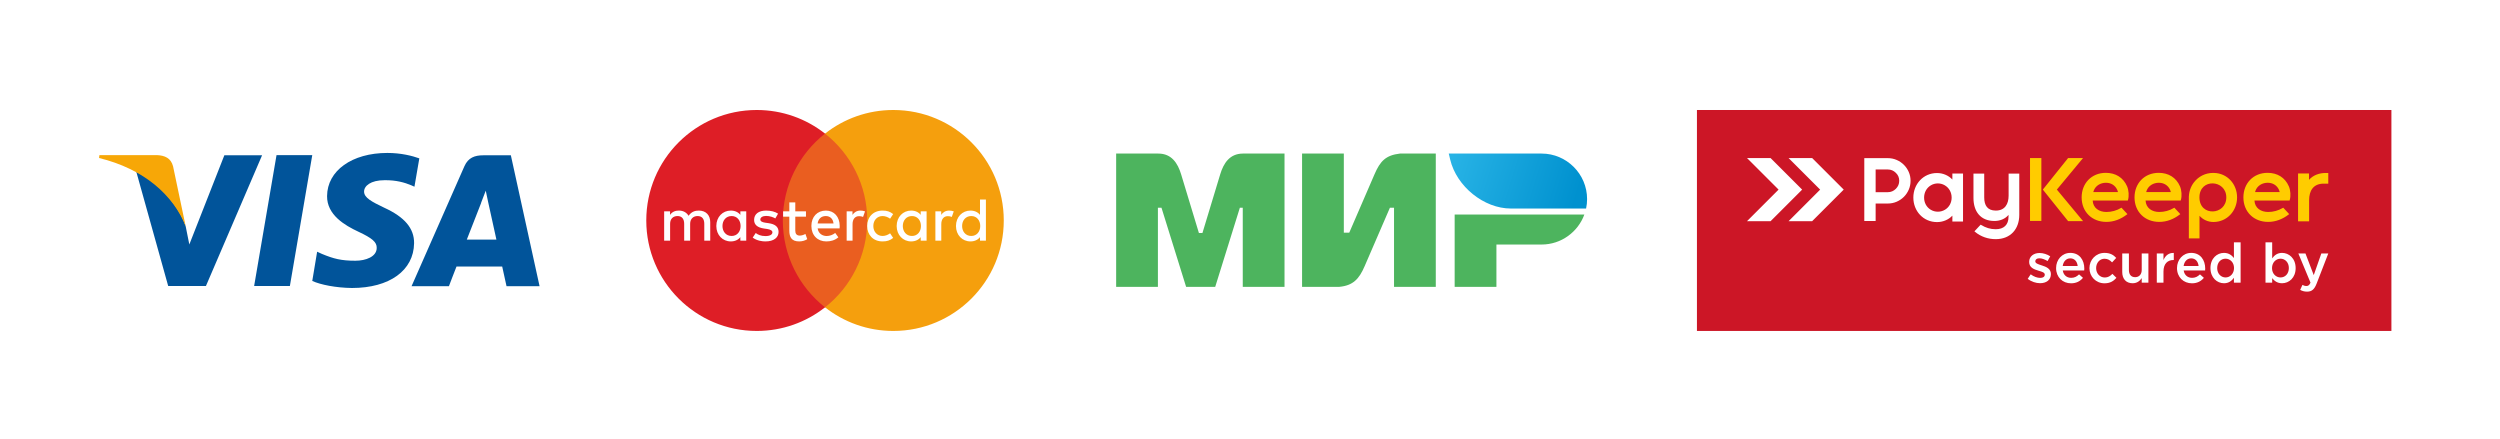
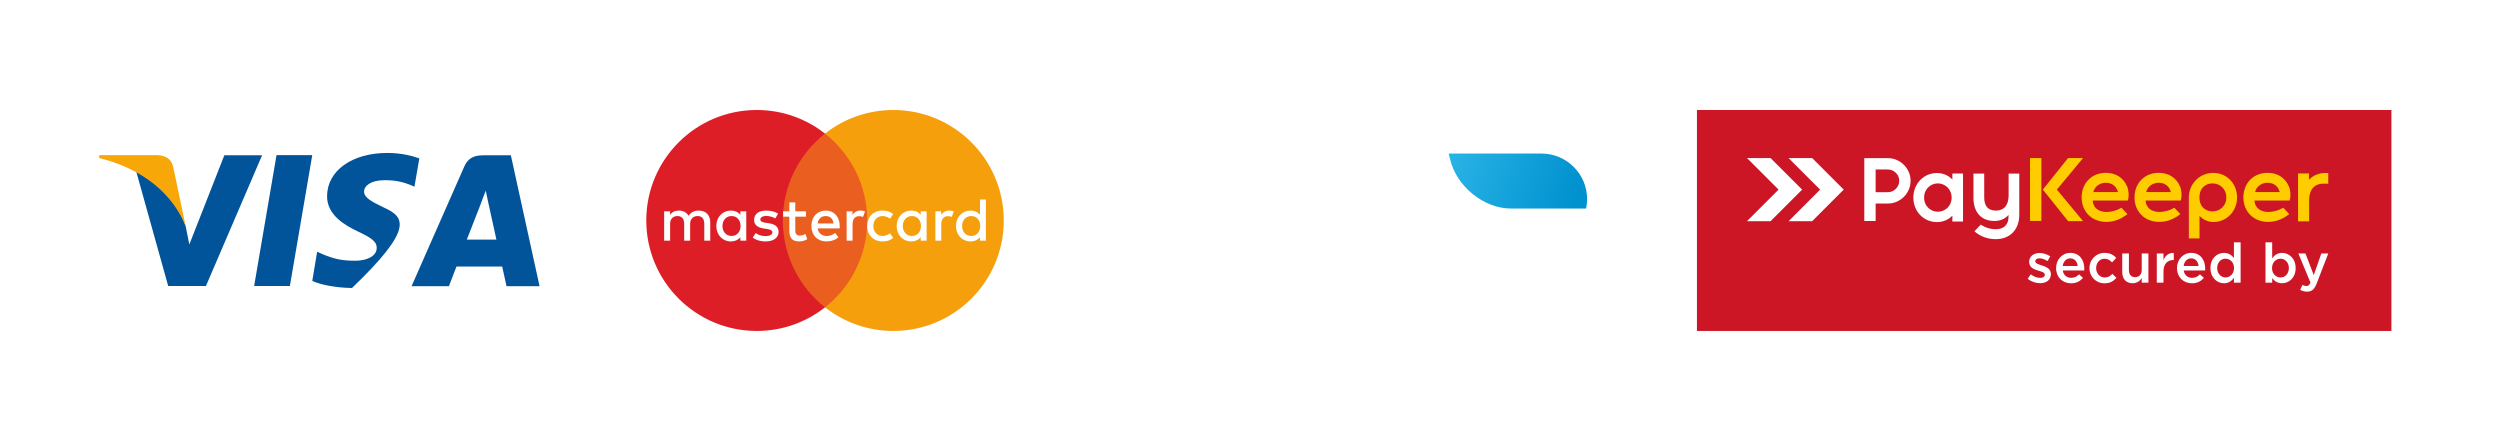
<svg xmlns="http://www.w3.org/2000/svg" width="427" height="75" viewBox="0 0 427 75" fill="none">
  <rect x="0" y="0" width="427" height="75" fill="#333333" stroke="none" />
  <g clip-path="url(#clip0_3_105)">
    <path fill-rule="evenodd" clip-rule="evenodd" d="M427.322 75.304H-0.462V-0.082H427.322V75.304Z" fill="#fff" />
    <path fill-rule="evenodd" clip-rule="evenodd" d="M43.406 48.85L47.23 26.494H53.335L49.511 48.85H43.406Z" fill="#01549A" />
-     <path fill-rule="evenodd" clip-rule="evenodd" d="M71.62 27.049C70.418 26.617 68.506 26.123 66.162 26.123C60.119 26.123 55.894 29.146 55.863 33.493C55.832 36.701 58.886 38.489 61.198 39.568C63.572 40.678 64.374 41.357 64.343 42.343C64.343 43.854 62.462 44.533 60.704 44.533C58.268 44.533 56.974 44.193 54.97 43.361L54.167 42.992L53.335 47.986C54.754 48.634 57.374 49.158 60.119 49.189C66.532 49.189 70.664 46.197 70.726 41.542C70.756 39.013 69.123 37.07 65.607 35.468C63.48 34.45 62.184 33.772 62.184 32.722C62.184 31.766 63.295 30.779 65.67 30.779C67.674 30.749 69.123 31.181 70.232 31.643L70.787 31.89L71.62 27.049Z" fill="#01549A" />
+     <path fill-rule="evenodd" clip-rule="evenodd" d="M71.62 27.049C70.418 26.617 68.506 26.123 66.162 26.123C60.119 26.123 55.894 29.146 55.863 33.493C55.832 36.701 58.886 38.489 61.198 39.568C63.572 40.678 64.374 41.357 64.343 42.343C64.343 43.854 62.462 44.533 60.704 44.533C58.268 44.533 56.974 44.193 54.97 43.361L54.167 42.992L53.335 47.986C54.754 48.634 57.374 49.158 60.119 49.189C70.756 39.013 69.123 37.07 65.607 35.468C63.48 34.45 62.184 33.772 62.184 32.722C62.184 31.766 63.295 30.779 65.67 30.779C67.674 30.749 69.123 31.181 70.232 31.643L70.787 31.89L71.62 27.049Z" fill="#01549A" />
    <path fill-rule="evenodd" clip-rule="evenodd" d="M87.254 26.525H82.537C81.087 26.525 79.977 26.926 79.329 28.374L70.294 48.881H76.678C76.678 48.881 77.726 46.105 77.973 45.519C78.682 45.519 84.879 45.519 85.774 45.519C85.959 46.29 86.514 48.881 86.514 48.881H92.157L87.254 26.525ZM79.73 40.925C80.223 39.661 82.166 34.695 82.166 34.695C82.105 34.758 82.659 33.401 82.967 32.569L83.369 34.481C83.369 34.481 84.541 39.814 84.787 40.925H79.73Z" fill="#01549A" />
    <path fill-rule="evenodd" clip-rule="evenodd" d="M38.318 26.525L32.336 41.757L31.719 38.674C30.608 35.097 27.124 31.242 23.27 29.299L28.728 48.85H35.172L44.763 26.525H38.318Z" fill="#01549A" />
    <path fill-rule="evenodd" clip-rule="evenodd" d="M26.816 26.494H16.979L16.918 26.987C24.535 28.837 29.622 33.309 31.719 38.674L29.56 28.406C29.191 26.987 28.142 26.555 26.816 26.494Z" fill="#F7A707" />
    <path d="M149.17 52.492H132.659V22.822H149.17V52.492Z" fill="#EA5E20" />
    <path d="M133.708 37.657C133.708 31.637 136.526 26.276 140.915 22.82C137.704 20.294 133.656 18.787 129.253 18.787C118.833 18.787 110.385 27.235 110.385 37.657C110.385 48.078 118.833 56.526 129.253 56.526C133.656 56.526 137.704 55.018 140.915 52.491C136.526 49.036 133.708 43.675 133.708 37.657Z" fill="#DE1E26" />
    <path d="M171.444 37.657C171.444 48.078 162.996 56.526 152.576 56.526C148.174 56.526 144.124 55.018 140.916 52.491C145.304 49.036 148.121 43.675 148.121 37.657C148.121 31.637 145.304 26.276 140.916 22.82C144.124 20.294 148.174 18.787 152.576 18.787C162.996 18.787 171.444 27.235 171.444 37.657Z" fill="#F59F0D" />
    <path d="M164.329 38.601C164.329 37.656 164.927 36.9 165.893 36.9C166.817 36.9 167.425 37.625 167.425 38.601C167.425 39.577 166.817 40.303 165.893 40.303C164.927 40.303 164.329 39.547 164.329 38.601ZM168.392 38.601V34.077H167.383V36.701C167.037 36.251 166.471 35.967 165.756 35.967C164.351 35.967 163.28 37.068 163.28 38.601C163.28 40.135 164.351 41.235 165.756 41.235C166.471 41.235 167.037 40.952 167.383 40.501V41.111H168.392V38.601ZM154.2 38.601C154.2 37.656 154.799 36.9 155.764 36.9C156.688 36.9 157.297 37.625 157.297 38.601C157.297 39.577 156.688 40.303 155.764 40.303C154.799 40.303 154.2 39.547 154.2 38.601V38.601ZM158.263 38.601V36.093H157.256V36.701C156.909 36.251 156.341 35.967 155.629 35.967C154.223 35.967 153.151 37.068 153.151 38.601C153.151 40.135 154.223 41.235 155.629 41.235C156.341 41.235 156.909 40.952 157.256 40.501V41.111H158.263V38.601ZM162.125 35.967C161.495 35.967 161.044 36.261 160.761 36.701V36.093H159.764V41.111H160.772V38.285C160.772 37.457 161.171 36.921 161.883 36.921C162.105 36.921 162.335 36.953 162.567 37.048L162.903 36.103C162.661 36.009 162.345 35.967 162.125 35.967V35.967ZM123.397 38.601C123.397 37.656 123.996 36.9 124.961 36.9C125.884 36.9 126.492 37.625 126.492 38.601C126.492 39.577 125.884 40.303 124.961 40.303C123.996 40.303 123.397 39.547 123.397 38.601V38.601ZM127.46 38.601V36.093H126.452V36.701C126.105 36.251 125.539 35.967 124.824 35.967C123.419 35.967 122.347 37.068 122.347 38.601C122.347 40.135 123.419 41.235 124.824 41.235C125.539 41.235 126.105 40.952 126.452 40.501V41.111H127.46V38.601ZM141.039 36.9C141.784 36.9 142.289 37.384 142.363 38.171H139.653C139.749 37.436 140.231 36.9 141.039 36.9ZM141.061 35.967C139.591 35.967 138.584 37.027 138.584 38.591C138.584 40.185 139.633 41.235 141.135 41.235C141.889 41.235 142.583 41.047 143.191 40.533L142.656 39.788C142.237 40.123 141.701 40.311 141.197 40.311C140.495 40.311 139.78 39.913 139.653 39.011H143.401C143.412 38.873 143.423 38.739 143.423 38.591C143.412 37.027 142.468 35.967 141.061 35.967V35.967ZM148.115 38.601C148.115 40.123 149.132 41.235 150.748 41.235C151.504 41.235 152.007 41.068 152.553 40.637L152.029 39.849C151.619 40.144 151.189 40.303 150.717 40.303C149.845 40.291 149.164 39.609 149.164 38.601C149.164 37.595 149.845 36.911 150.717 36.9C151.189 36.9 151.619 37.059 152.029 37.353L152.553 36.564C152.007 36.135 151.504 35.967 150.748 35.967C149.132 35.967 148.115 37.08 148.115 38.601V38.601ZM132.895 36.492C132.371 36.144 131.647 35.967 130.849 35.967C129.579 35.967 128.801 36.564 128.801 37.563C128.801 38.381 129.368 38.873 130.492 39.032L131.007 39.105C131.605 39.189 131.929 39.399 131.929 39.681C131.929 40.071 131.489 40.323 130.744 40.323C129.956 40.323 129.443 40.08 129.076 39.797L128.56 40.585C129.307 41.131 130.197 41.235 130.733 41.235C132.181 41.235 132.98 40.564 132.98 39.609C132.98 38.728 132.371 38.276 131.268 38.117L130.753 38.044C130.283 37.981 129.863 37.835 129.863 37.499C129.863 37.132 130.261 36.88 130.86 36.88C131.5 36.88 132.119 37.121 132.424 37.309L132.895 36.492ZM146.971 35.967C146.34 35.967 145.888 36.261 145.605 36.701V36.093H144.609V41.111H145.616V38.285C145.616 37.457 146.015 36.921 146.728 36.921C146.948 36.921 147.18 36.953 147.411 37.048L147.747 36.103C147.504 36.009 147.191 35.967 146.971 35.967V35.967ZM137.66 36.093H135.835V34.571H134.816V36.093H133.755V37.007H134.816V39.377C134.816 40.544 135.225 41.235 136.516 41.235C136.988 41.235 137.535 41.089 137.88 40.847L137.565 39.956C137.24 40.144 136.883 40.239 136.6 40.239C136.055 40.239 135.835 39.901 135.835 39.399V37.007H137.66V36.093ZM121.308 41.111V37.951C121.308 36.765 120.593 35.976 119.376 35.967C118.737 35.956 118.076 36.157 117.613 36.859C117.268 36.303 116.721 35.967 115.956 35.967C115.42 35.967 114.853 36.113 114.444 36.701V36.093H113.437V41.111H114.455V38.233C114.455 37.363 114.98 36.9 115.725 36.9C116.448 36.9 116.857 37.373 116.857 38.223V41.111H117.877V38.233C117.877 37.363 118.421 36.9 119.147 36.9C119.892 36.9 120.291 37.373 120.291 38.223V41.111H121.308Z" fill="white" />
    <path fill-rule="evenodd" clip-rule="evenodd" d="M289.837 18.787H408.453V56.526H289.837V18.787Z" fill="#CC1626" />
    <path fill-rule="evenodd" clip-rule="evenodd" d="M305.487 37.778L310.879 32.386L305.487 26.995C306.829 26.995 308.172 26.995 309.515 26.995L314.907 32.386L309.515 37.778C308.172 37.778 306.829 37.778 305.487 37.778ZM298.387 37.778L303.779 32.386L298.387 26.995C299.729 26.995 301.072 26.995 302.415 26.995L307.805 32.386L302.413 37.778C301.071 37.778 299.729 37.778 298.387 37.778Z" fill="white" />
    <path fill-rule="evenodd" clip-rule="evenodd" d="M348.446 48.37C349.483 48.37 350.294 47.851 350.294 46.804C350.294 45.89 349.474 45.56 348.747 45.334C348.719 45.325 348.682 45.314 348.652 45.304C348.106 45.126 347.626 44.975 347.626 44.635C347.626 44.325 347.88 44.117 348.323 44.117C348.738 44.117 349.247 44.297 349.728 44.589L350.18 43.778C349.652 43.428 348.974 43.211 348.351 43.211C347.362 43.211 346.579 43.787 346.579 44.73C346.579 45.702 347.399 46.003 348.134 46.219C348.163 46.23 348.191 46.239 348.219 46.248C348.766 46.408 349.247 46.541 349.247 46.908C349.247 47.257 348.964 47.465 348.474 47.465C347.964 47.465 347.38 47.257 346.842 46.851L346.334 47.624C346.956 48.115 347.738 48.37 348.446 48.37ZM353.735 48.389C354.651 48.389 355.302 48.02 355.772 47.455L355.103 46.861C354.707 47.247 354.311 47.455 353.755 47.455C353.019 47.455 352.444 47.003 352.322 46.191H355.98C355.99 46.135 355.999 45.946 355.999 45.871C355.999 44.438 355.198 43.193 353.612 43.193C352.19 43.193 351.18 44.362 351.18 45.786C351.18 47.342 352.292 48.389 353.735 48.389V48.389ZM352.312 45.437C352.416 44.664 352.906 44.127 353.603 44.127C354.358 44.127 354.792 44.702 354.867 45.437H352.312ZM359.45 48.389C360.422 48.389 360.996 48.002 361.487 47.455L360.799 46.776C360.44 47.145 360.044 47.398 359.507 47.398C358.63 47.398 358.018 46.682 358.018 45.795C358.018 44.908 358.62 44.193 359.45 44.193C360.026 44.193 360.394 44.447 360.742 44.815L361.45 44.051C360.987 43.542 360.403 43.193 359.459 43.193C357.97 43.193 356.876 44.38 356.876 45.795C356.876 47.228 357.97 48.389 359.45 48.389V48.389ZM364.25 48.379C365.023 48.379 365.486 47.974 365.806 47.502V48.275H366.947V43.297H365.806V46.107C365.806 46.88 365.344 47.342 364.684 47.342C364.004 47.342 363.618 46.899 363.618 46.126V43.297H362.478V46.465C362.478 47.624 363.128 48.379 364.25 48.379V48.379ZM368.38 48.275H369.522V46.38C369.522 45.06 370.219 44.41 371.219 44.41H371.284V43.202C370.408 43.164 369.832 43.674 369.522 44.419V43.297H368.38V48.275ZM374.387 48.389C375.302 48.389 375.952 48.02 376.424 47.455L375.754 46.861C375.358 47.247 374.962 47.455 374.406 47.455C373.67 47.455 373.095 47.003 372.972 46.191H376.631C376.64 46.135 376.65 45.946 376.65 45.871C376.65 44.438 375.848 43.193 374.264 43.193C372.84 43.193 371.831 44.362 371.831 45.786C371.831 47.342 372.944 48.389 374.387 48.389V48.389ZM372.963 45.437C373.067 44.664 373.558 44.127 374.255 44.127C375.01 44.127 375.443 44.702 375.519 45.437H372.963ZM379.856 48.379C380.667 48.379 381.186 47.965 381.554 47.446V48.275H382.695V41.391H381.554V44.07C381.195 43.607 380.676 43.193 379.856 43.193C378.668 43.193 377.546 44.127 377.546 45.776C377.546 47.446 378.687 48.379 379.856 48.379V48.379ZM380.13 47.389C379.356 47.389 378.696 46.757 378.696 45.795C378.696 44.786 379.347 44.183 380.13 44.183C380.894 44.183 381.572 44.815 381.572 45.776C381.572 46.748 380.894 47.389 380.13 47.389V47.389ZM389.776 48.379C390.964 48.379 392.096 47.446 392.096 45.795C392.096 44.127 390.955 43.193 389.776 43.193C388.975 43.193 388.456 43.607 388.088 44.127V41.391H386.948V48.275H388.088V47.502C388.438 47.965 388.956 48.379 389.776 48.379V48.379ZM389.512 47.389C388.739 47.389 388.06 46.757 388.06 45.795C388.06 44.825 388.739 44.183 389.512 44.183C390.286 44.183 390.936 44.815 390.936 45.776C390.936 46.776 390.295 47.389 389.512 47.389ZM394.048 49.812C394.85 49.812 395.292 49.435 395.688 48.418L397.67 43.297H396.482L395.188 46.992L393.775 43.297H392.559L394.634 48.275C394.444 48.71 394.247 48.851 393.926 48.851C393.69 48.851 393.463 48.775 393.256 48.662L392.87 49.511C393.219 49.699 393.567 49.812 394.048 49.812" fill="white" />
    <path fill-rule="evenodd" clip-rule="evenodd" d="M330.981 36.159C331.416 36.159 331.843 36.04 332.215 35.814C332.943 35.37 333.341 34.598 333.341 33.751C333.341 32.872 332.913 32.074 332.144 31.635C331.791 31.434 331.389 31.327 330.981 31.327C330.568 31.327 330.161 31.436 329.804 31.646C329.049 32.088 328.636 32.884 328.636 33.751C328.636 34.591 329.023 35.362 329.744 35.808C330.116 36.039 330.544 36.159 330.981 36.159ZM320.359 32.824V28.948H322.441C322.977 28.948 323.432 29.143 323.811 29.522L323.813 29.524C324.201 29.892 324.387 30.346 324.387 30.879C324.387 31.416 324.191 31.871 323.812 32.25C323.433 32.628 322.979 32.824 322.441 32.824H322.072H320.359ZM320.359 34.762H322.072H322.441C322.964 34.762 323.472 34.662 323.952 34.454C324.412 34.252 324.828 33.976 325.184 33.622C325.54 33.266 325.816 32.85 326.016 32.39C326.224 31.91 326.324 31.402 326.324 30.879C326.324 30.359 326.225 29.852 326.015 29.375C325.815 28.918 325.537 28.504 325.184 28.151C324.828 27.795 324.412 27.519 323.952 27.319C323.472 27.111 322.964 27.011 322.441 27.011H318.421V37.752H320.359V34.762ZM333.465 36.832C332.789 37.55 331.831 37.932 330.839 37.932C328.5 37.932 326.8 36.05 326.799 33.751C326.799 31.455 328.497 29.554 330.839 29.554C331.833 29.554 332.789 29.947 333.464 30.667V29.643H335.285V37.838H333.465V36.832ZM343.055 36.703C342.475 37.41 341.567 37.742 340.648 37.742C338.257 37.742 337.068 36.095 337.068 33.814L337.067 29.647H338.904L338.905 33.719C338.905 35.08 339.456 35.968 340.885 35.968C342.427 35.968 343.071 34.856 343.071 33.418V29.647H344.892V36.696C344.892 39.152 343.372 40.847 340.869 40.847C339.573 40.847 338.335 40.431 337.335 39.598L337.232 39.512L338.296 38.372L338.384 38.426C339.169 38.9 339.943 39.152 340.869 39.152C342.237 39.152 343.055 38.419 343.055 37.03V36.703Z" fill="white" />
    <path fill-rule="evenodd" clip-rule="evenodd" d="M374.285 31.86L374.284 31.858L374.342 31.746C374.349 31.734 374.354 31.722 374.361 31.71C374.362 31.709 374.362 31.707 374.364 31.706L374.421 31.599H374.422L374.442 31.567L374.454 31.547L374.477 31.509L374.481 31.503C374.498 31.476 374.514 31.449 374.532 31.424L374.54 31.41C374.549 31.397 374.557 31.384 374.566 31.37L374.576 31.357L374.602 31.318L374.609 31.308C374.64 31.264 374.672 31.22 374.704 31.177L374.706 31.174C374.718 31.158 374.729 31.145 374.74 31.13L374.741 31.128C375.516 30.125 376.701 29.535 377.973 29.535H378.14V29.537C380.433 29.582 382.092 31.448 382.092 33.717C382.092 36.013 380.393 37.916 378.053 37.916C377.149 37.916 376.264 37.532 375.676 36.852V40.719H373.856L373.854 33.538H373.86C373.881 33.029 373.993 32.528 374.194 32.057L374.201 32.042L374.217 32.005L374.229 31.978L374.248 31.937L374.265 31.901L374.285 31.86ZM346.728 26.995H348.664L348.665 37.736H346.728V26.995ZM351.312 32.381L355.785 37.766H353.232L348.918 32.381L353.232 26.995L355.784 26.994L351.312 32.381ZM357.432 34.257C357.494 35.542 358.529 36.206 359.773 36.206C360.642 36.206 361.512 35.971 362.258 35.526L362.346 35.474L363.364 36.57L363.253 36.654C362.242 37.428 361.057 37.901 359.773 37.901C357.317 37.901 355.544 36.185 355.544 33.718C355.544 31.309 357.24 29.521 359.678 29.521C361.326 29.521 362.65 30.311 363.308 31.83C363.59 32.482 363.669 33.49 363.456 34.169L363.428 34.257H357.432ZM366.464 34.257C366.528 35.542 367.561 36.205 368.805 36.205C369.674 36.205 370.544 35.971 371.29 35.526L371.378 35.473L372.396 36.57L372.285 36.654C371.276 37.428 370.089 37.9 368.805 37.9C366.349 37.9 364.576 36.185 364.576 33.718C364.576 31.309 366.272 29.521 368.71 29.521C370.358 29.521 371.682 30.31 372.341 31.83C372.622 32.482 372.701 33.49 372.488 34.167L372.46 34.257H366.464ZM385.061 34.255C385.124 35.541 386.157 36.205 387.402 36.205C388.272 36.205 389.14 35.97 389.888 35.525L389.976 35.473L390.993 36.569L390.882 36.653C389.872 37.428 388.685 37.9 387.402 37.9C384.945 37.9 383.173 36.184 383.173 33.717C383.173 31.308 384.869 29.52 387.306 29.52C388.954 29.52 390.28 30.31 390.937 31.829C391.22 32.481 391.298 33.49 391.084 34.167L391.056 34.255H385.061ZM375.664 33.717C375.664 37.053 380.254 36.772 380.254 33.717C380.254 30.663 375.662 30.384 375.664 33.717V33.717ZM357.538 32.802H361.749C361.718 32.661 361.666 32.521 361.606 32.394C361.246 31.629 360.532 31.215 359.694 31.215C358.77 31.215 357.905 31.713 357.594 32.609C357.572 32.672 357.553 32.737 357.538 32.802V32.802ZM366.57 32.801H370.782C370.75 32.661 370.698 32.52 370.64 32.393C370.278 31.629 369.564 31.215 368.726 31.215C367.804 31.215 366.938 31.712 366.626 32.608C366.605 32.672 366.586 32.737 366.57 32.801ZM385.168 32.801H389.378C389.346 32.66 389.296 32.52 389.236 32.393C388.876 31.628 388.161 31.214 387.322 31.214C386.4 31.214 385.534 31.712 385.224 32.608C385.201 32.67 385.182 32.736 385.168 32.801V32.801ZM394.38 30.712C395.113 29.899 396.134 29.544 397.244 29.544H397.67V31.366H396.884C395.128 31.366 394.397 32.563 394.397 34.198V37.803H392.51V29.631H394.38V30.712Z" fill="#FFCC00" />
-     <path fill-rule="evenodd" clip-rule="evenodd" d="M190.639 26.229H195.349H197.771H197.835C200.119 26.229 201.161 27.881 201.735 29.771L204.775 39.802H205.375L208.413 29.771C208.983 27.894 210.013 26.253 212.264 26.229H212.313H214.799H219.396V48.994H212.264V35.485H211.767L207.559 48.994H202.589L198.383 35.485H197.771V48.994H190.639V26.229ZM255.589 41.766H263.307C266.651 41.766 269.519 39.623 270.608 36.643H255.589H248.456V41.766V48.994H255.589V41.766ZM222.393 26.229H229.525V39.738H230.453C231.907 36.419 233.335 33.103 234.765 29.771C235.739 27.503 236.699 26.514 239.112 26.229H241.597H245.232V48.994H238.1V35.485H237.396C235.944 38.803 234.516 42.118 233.085 45.451C232.152 47.625 231.121 48.779 228.739 48.994H226.253H222.393V26.229Z" fill="#4DB45E" />
    <path fill-rule="evenodd" clip-rule="evenodd" d="M270.904 35.617C271.015 35.094 271.075 34.553 271.075 33.997C271.075 29.725 267.58 26.229 263.307 26.229H247.445L247.691 27.252C248.789 31.853 253.453 35.617 258.055 35.617H270.904Z" fill="url(#paint0_linear_3_105)" />
  </g>
  <defs>
    <linearGradient id="paint0_linear_3_105" x1="269.467" y1="32.986" x2="247.44" y2="26.226" gradientUnits="userSpaceOnUse">
      <stop stop-color="#0091CF" />
      <stop offset="1" stop-color="#29B4E6" />
    </linearGradient>
    <clipPath id="clip0_3_105">
      <rect width="427" height="75" fill="white" />
    </clipPath>
  </defs>
</svg>